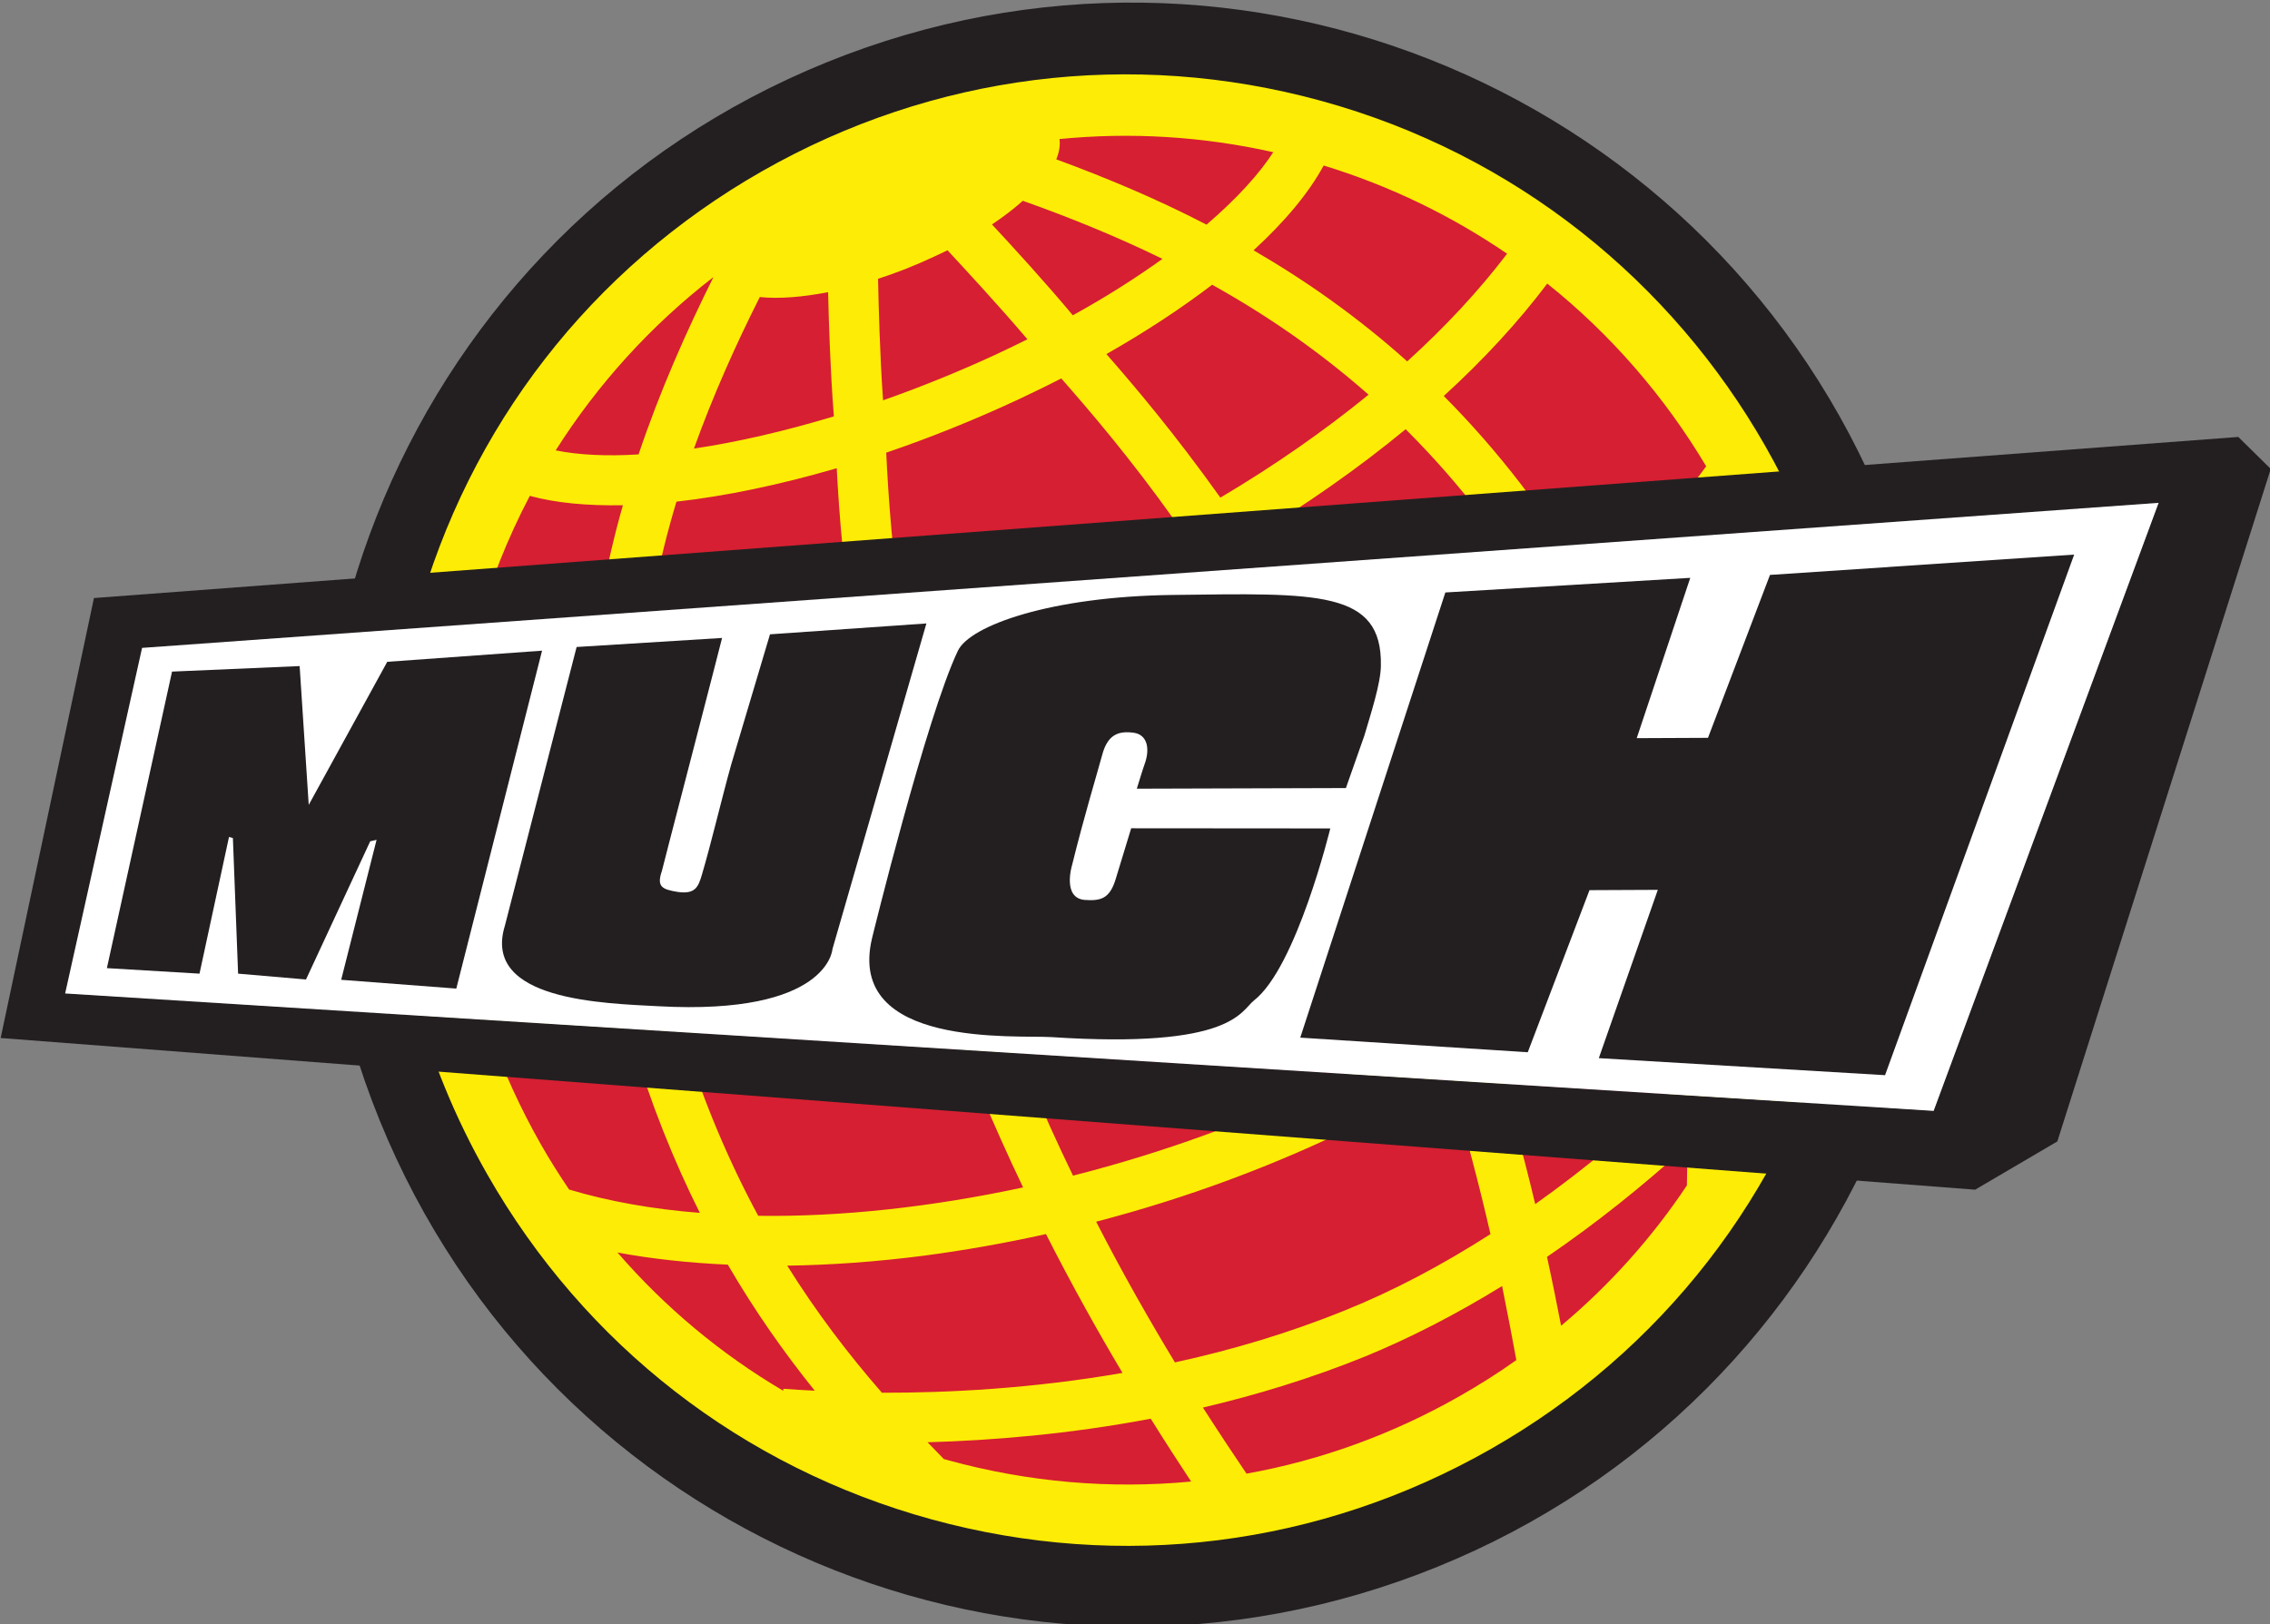
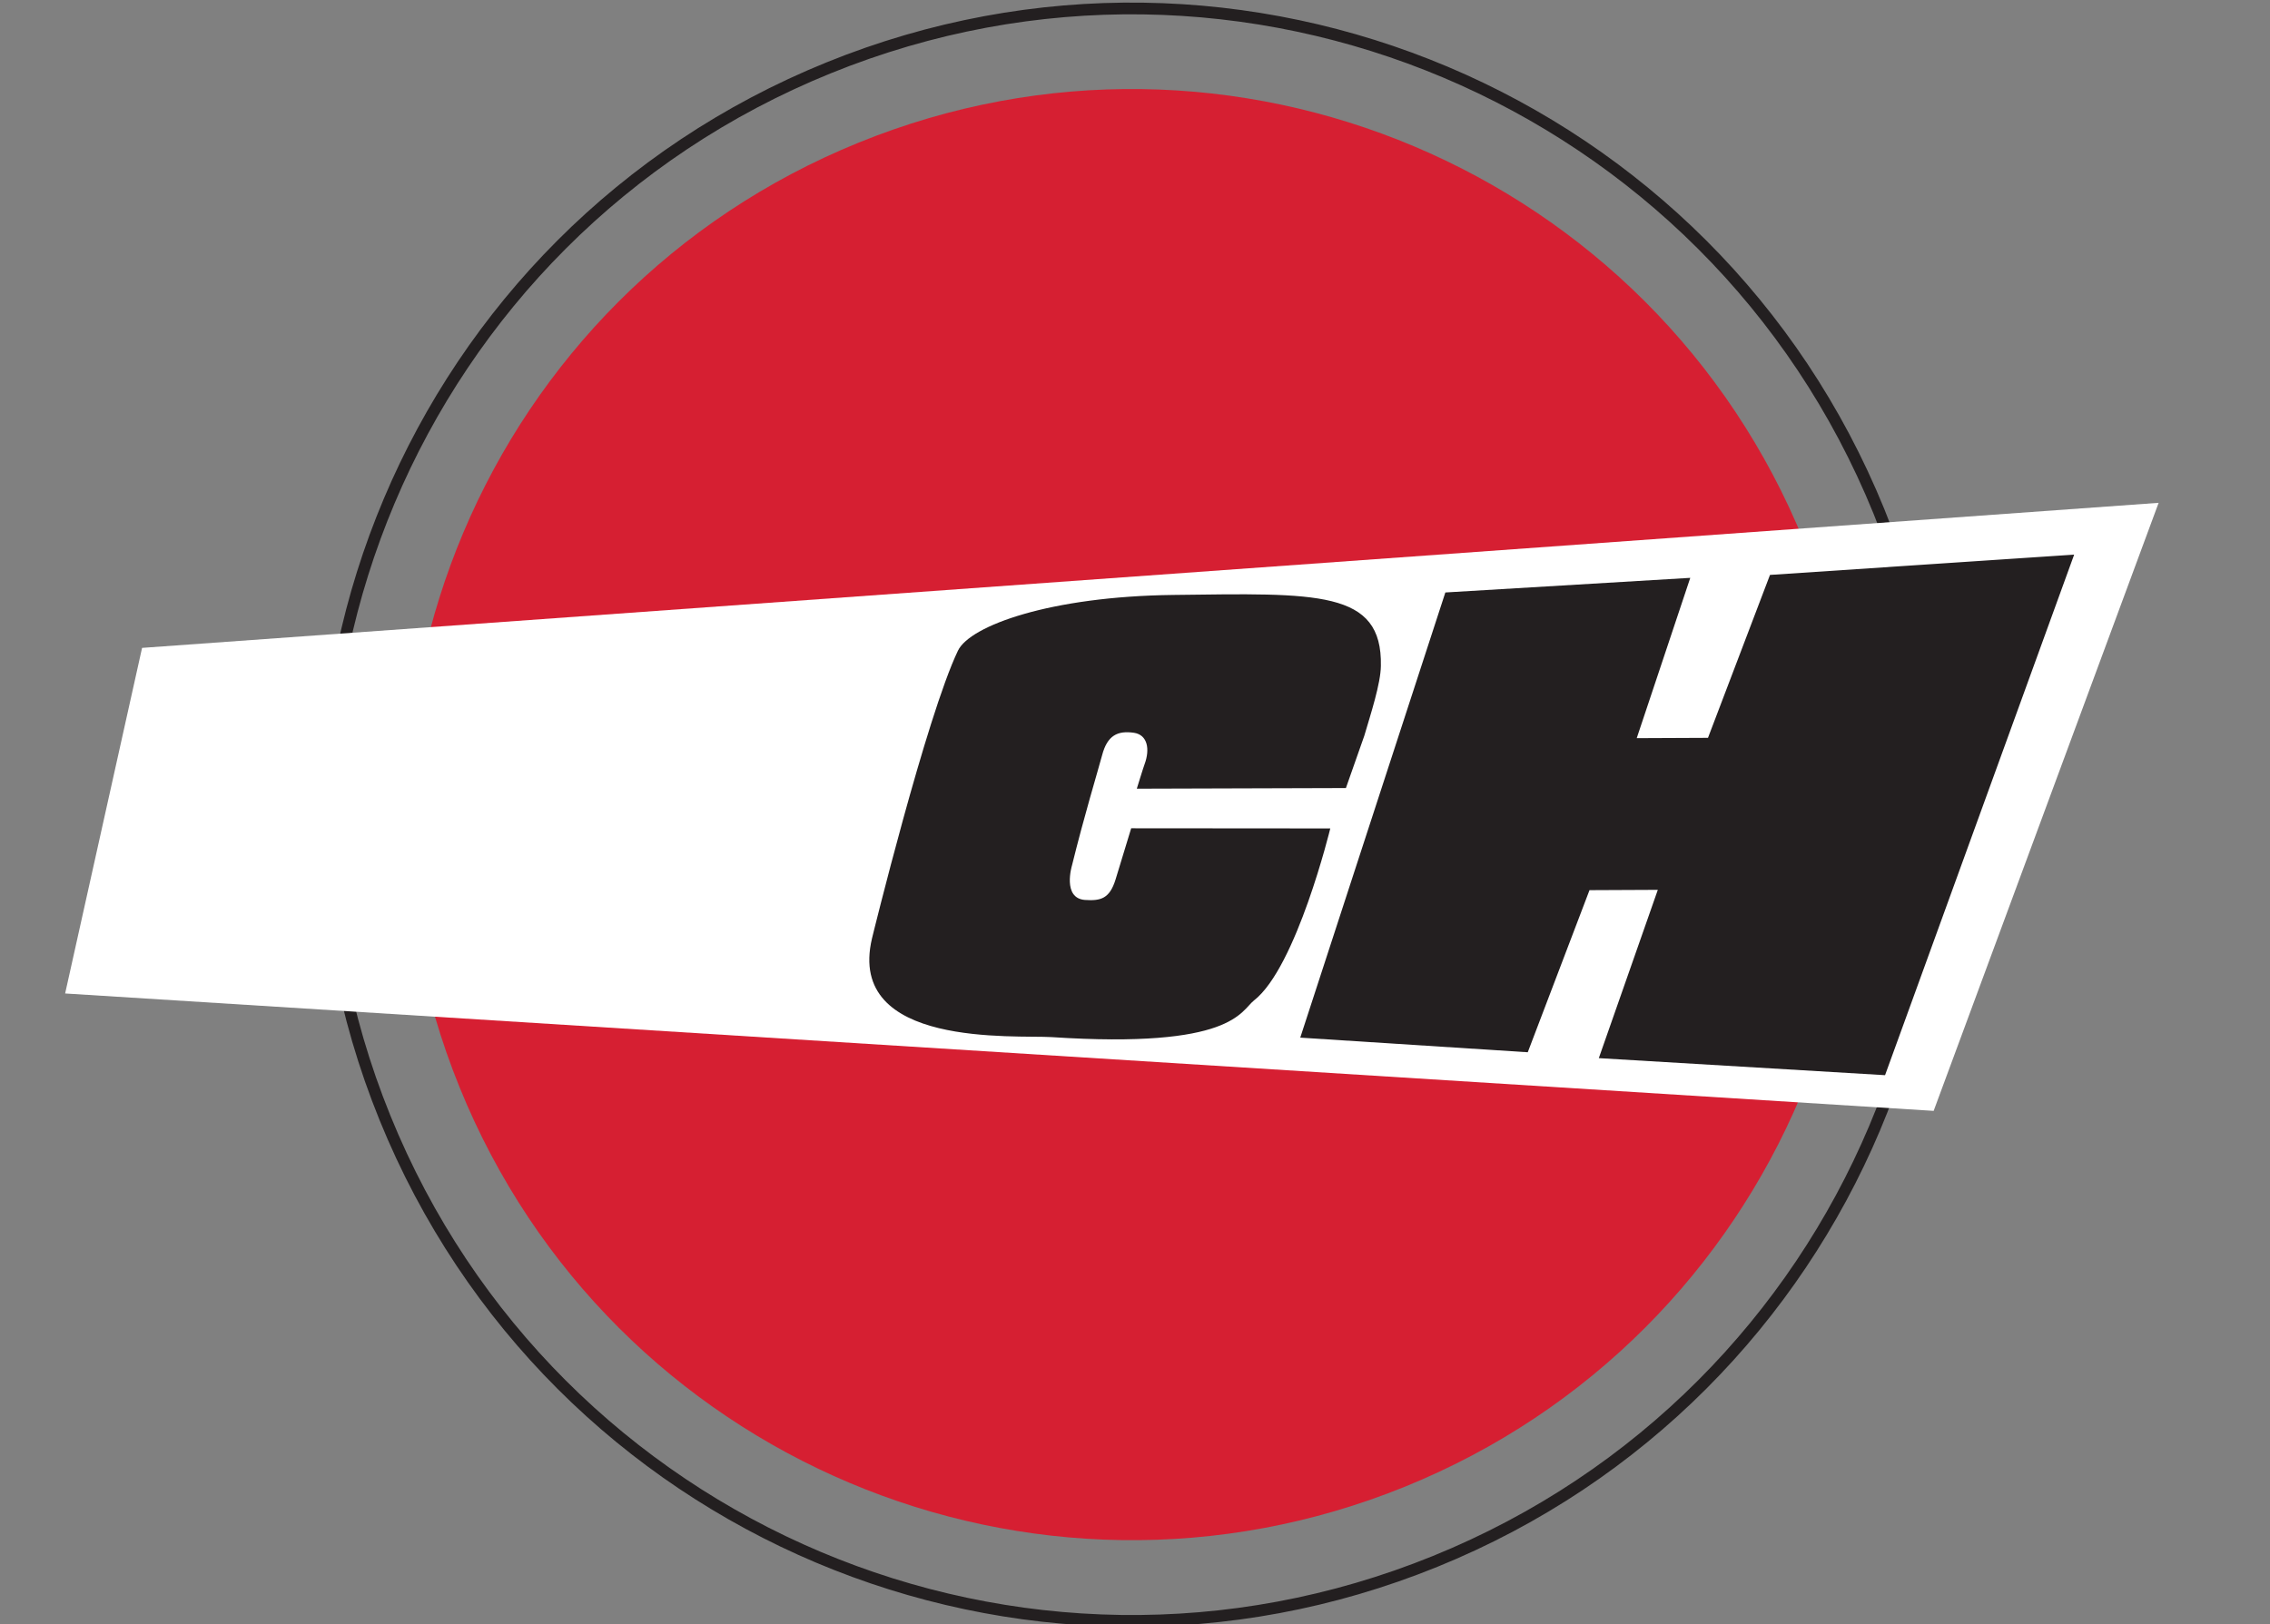
<svg xmlns="http://www.w3.org/2000/svg" xmlns:ns1="http://sodipodi.sourceforge.net/DTD/sodipodi-0.dtd" xmlns:ns2="http://www.inkscape.org/namespaces/inkscape" width="538" height="385" id="svg2" ns1:version="0.32" ns2:version="0.45.1" version="1.0">
  <rect width="100%" height="100%" fill="#808080" stroke="none" />
  <g ns2:label="Layer 1" ns2:groupmode="layer" id="layer1" transform="translate(137.07,-256.863)">
-     <path clip-path="url(#SVGID_1267_)" d="M 350.674,1304.758 C 358.517,1301.573 362.299,1292.631 359.113,1284.788 C 355.923,1276.941 346.983,1273.167 339.14,1276.351 C 331.292,1279.536 327.52,1288.479 330.705,1296.322 C 333.891,1304.168 342.831,1307.946 350.674,1304.758" id="path14432" style="fill:#231f20" transform="matrix(12.464,0,0,12.464,-4167.734,-15635.488)" />
    <path clip-path="url(#SVGID_1267_)" d="M 350.674,1304.758 C 358.517,1301.573 362.299,1292.631 359.113,1284.788 C 355.923,1276.941 346.983,1273.167 339.14,1276.351 C 331.292,1279.536 327.52,1288.479 330.705,1296.322 C 333.891,1304.168 342.831,1307.946 350.674,1304.758 z " id="path14434" style="fill:none;stroke:#231f20;stroke-width:0.223" transform="matrix(12.464,0,0,12.464,-4167.734,-15635.488)" />
    <path clip-path="url(#SVGID_1267_)" d="M 350.1,1303.337 C 357.158,1300.471 360.559,1292.424 357.688,1285.362 C 354.822,1278.303 346.776,1274.903 339.714,1277.772 C 332.656,1280.639 329.255,1288.686 332.125,1295.744 C 334.991,1302.806 343.038,1306.204 350.1,1303.337" id="path14436" style="fill:#d61f32" transform="matrix(12.464,0,0,12.464,-4167.734,-15635.488)" />
-     <path clip-path="url(#SVGID_1267_)" d="M 357.239,1293.579 C 356.954,1293.934 356.656,1294.283 356.345,1294.623 C 356.263,1293.662 356.112,1292.662 355.853,1291.617 C 356.531,1290.904 357.114,1290.172 357.584,1289.446 C 357.697,1290.802 357.589,1292.192 357.239,1293.579 M 354.136,1287.15 C 354.982,1286.4 355.72,1285.628 356.324,1284.855 C 356.794,1285.819 357.148,1286.841 357.364,1287.904 C 356.946,1288.769 356.328,1289.662 355.551,1290.539 C 355.215,1289.461 354.757,1288.334 354.136,1287.15 z M 355.461,1297.607 C 354.796,1298.604 353.993,1299.501 353.069,1300.276 C 352.996,1299.899 352.909,1299.461 352.801,1298.966 C 353.72,1298.338 354.618,1297.625 355.473,1296.843 C 355.469,1297.104 355.465,1297.357 355.461,1297.607 z M 351.757,1294.991 C 352.965,1294.206 354.084,1293.329 355.055,1292.414 C 355.288,1293.508 355.4,1294.552 355.448,1295.556 C 354.542,1296.446 353.571,1297.258 352.577,1297.963 C 352.366,1297.076 352.098,1296.072 351.757,1294.991 z M 351.153,1301.607 C 349.871,1302.339 348.498,1302.836 347.087,1303.089 C 346.871,1302.768 346.587,1302.345 346.258,1301.832 C 347.272,1301.594 348.308,1301.279 349.331,1300.865 C 350.194,1300.512 351.075,1300.058 351.947,1299.521 C 352.059,1300.08 352.15,1300.556 352.218,1300.929 C 351.878,1301.172 351.52,1301.397 351.153,1301.607 z M 341.415,1302.834 L 341.415,1302.834 C 341.389,1302.827 341.363,1302.818 341.333,1302.813 C 341.229,1302.708 341.126,1302.599 341.022,1302.492 C 342.252,1302.458 343.716,1302.337 345.266,1302.044 C 345.555,1302.507 345.814,1302.905 346.034,1303.239 C 344.505,1303.384 342.942,1303.254 341.415,1302.834 z M 338.354,1299.133 C 339.187,1299.121 340.05,1299.059 340.939,1298.945 C 341.716,1298.843 342.498,1298.705 343.274,1298.532 C 343.775,1299.52 344.271,1300.403 344.729,1301.173 C 343.002,1301.473 341.401,1301.553 340.154,1301.55 C 339.524,1300.826 338.915,1300.032 338.354,1299.133 z M 338.281,1301.475 L 338.277,1301.512 C 337.094,1300.814 336.032,1299.93 335.126,1298.883 C 335.778,1299.004 336.486,1299.081 337.224,1299.114 C 337.742,1300.004 338.299,1300.792 338.877,1301.511 C 338.656,1301.502 338.453,1301.487 338.281,1301.475 z M 334.206,1297.685 C 334.016,1297.404 333.835,1297.117 333.666,1296.82 C 333.282,1296.143 332.962,1295.446 332.708,1294.725 C 333.545,1294.818 334.443,1294.843 335.384,1294.799 C 335.755,1296.047 336.2,1297.147 336.692,1298.129 C 335.794,1298.059 334.957,1297.91 334.206,1297.685 z M 332.397,1293.725 C 332,1292.223 331.883,1290.663 332.052,1289.107 C 332.846,1289.209 333.688,1289.249 334.56,1289.224 C 334.547,1290.663 334.711,1292.204 335.125,1293.858 C 334.158,1293.888 333.243,1293.845 332.397,1293.725 z M 332.44,1287.083 C 332.686,1286.172 333.031,1285.307 333.459,1284.491 C 333.951,1284.627 334.551,1284.682 335.229,1284.67 C 334.909,1285.792 334.685,1286.984 334.599,1288.26 C 333.757,1288.287 332.946,1288.257 332.195,1288.161 C 332.259,1287.8 332.341,1287.438 332.44,1287.083 z M 336.951,1280.33 C 336.429,1281.378 335.932,1282.499 335.527,1283.703 C 334.927,1283.74 334.392,1283.716 333.951,1283.626 C 334.75,1282.366 335.76,1281.251 336.951,1280.33 z M 347.596,1277.955 C 347.333,1278.362 346.91,1278.832 346.327,1279.333 C 345.373,1278.838 344.41,1278.437 343.47,1278.091 C 343.526,1277.952 343.548,1277.822 343.531,1277.705 C 344.876,1277.572 346.245,1277.652 347.596,1277.955 z M 348.554,1278.208 C 349.827,1278.598 350.993,1279.169 352.042,1279.886 C 351.511,1280.584 350.872,1281.273 350.143,1281.934 C 349.202,1281.09 348.218,1280.399 347.221,1279.821 C 347.82,1279.271 348.273,1278.728 348.554,1278.208 z M 351.451,1294.052 C 351.032,1292.823 350.523,1291.519 349.901,1290.199 C 351.179,1289.443 352.349,1288.631 353.389,1287.787 C 354.028,1289.035 354.477,1290.219 354.792,1291.346 C 353.829,1292.304 352.694,1293.224 351.451,1294.052 z M 349.21,1296.445 C 349.793,1296.158 350.362,1295.846 350.919,1295.512 C 351.26,1296.621 351.523,1297.647 351.726,1298.533 C 350.811,1299.12 349.883,1299.611 348.972,1299.978 C 347.889,1300.419 346.792,1300.741 345.726,1300.973 C 345.264,1300.209 344.746,1299.308 344.228,1298.297 C 345.951,1297.848 347.635,1297.225 349.21,1296.445 z M 342.183,1293.573 C 343.935,1293.045 345.709,1292.355 347.436,1291.518 C 347.993,1291.249 348.537,1290.965 349.068,1290.675 C 349.698,1292.012 350.208,1293.337 350.622,1294.579 C 350.026,1294.94 349.413,1295.28 348.787,1295.589 C 347.207,1296.37 345.502,1296.985 343.788,1297.421 C 343.223,1296.254 342.667,1294.96 342.183,1293.573 z M 341.264,1293.836 C 341.739,1295.204 342.283,1296.482 342.839,1297.645 C 341.104,1298.018 339.381,1298.207 337.802,1298.185 C 337.258,1297.175 336.766,1296.039 336.364,1294.735 C 337.922,1294.596 339.576,1294.293 341.264,1293.836 z M 339.826,1288.411 C 340.063,1289.686 340.413,1291.154 340.922,1292.801 C 340.939,1292.844 340.952,1292.887 340.965,1292.931 C 339.281,1293.385 337.637,1293.681 336.096,1293.802 C 335.668,1292.146 335.5,1290.608 335.522,1289.171 C 336.904,1289.063 338.354,1288.807 339.826,1288.411 z M 339.295,1283.966 C 339.338,1284.794 339.425,1285.968 339.662,1287.457 C 338.263,1287.834 336.878,1288.087 335.565,1288.198 C 335.665,1286.919 335.91,1285.723 336.247,1284.602 C 337.18,1284.497 338.216,1284.281 339.295,1283.966 z M 337.832,1280.71 C 338.19,1280.747 338.64,1280.713 339.131,1280.617 C 339.144,1281.189 339.174,1282.138 339.239,1282.953 L 339.239,1282.98 C 338.307,1283.261 337.4,1283.471 336.58,1283.592 C 336.947,1282.57 337.378,1281.612 337.832,1280.71 z M 343.784,1281.057 C 343.262,1280.43 342.627,1279.738 342.247,1279.329 C 342.467,1279.182 342.666,1279.03 342.834,1278.879 C 343.71,1279.191 344.6,1279.549 345.489,1279.984 C 344.997,1280.337 344.432,1280.701 343.784,1281.057 z M 346.59,1284.525 C 345.714,1283.296 344.958,1282.406 344.423,1281.795 C 345.174,1281.368 345.847,1280.924 346.434,1280.476 C 347.449,1281.041 348.45,1281.724 349.408,1282.567 C 348.563,1283.256 347.618,1283.917 346.59,1284.525 z M 347.134,1285.316 C 348.217,1284.664 349.219,1283.962 350.113,1283.224 C 351.128,1284.234 352.082,1285.452 352.927,1286.931 C 351.913,1287.771 350.747,1288.583 349.478,1289.337 C 349.478,1289.334 349.474,1289.331 349.474,1289.327 C 348.667,1287.744 347.868,1286.416 347.134,1285.316 z M 345.131,1286.403 C 345.528,1286.209 345.921,1286.002 346.3,1285.792 C 347.029,1286.876 347.82,1288.188 348.622,1289.764 C 348.631,1289.78 348.64,1289.798 348.648,1289.814 C 348.121,1290.108 347.577,1290.388 347.021,1290.661 C 345.329,1291.479 343.593,1292.153 341.884,1292.669 C 341.866,1292.619 341.849,1292.57 341.836,1292.521 C 341.322,1290.875 340.982,1289.411 340.749,1288.147 C 342.217,1287.697 343.689,1287.113 345.131,1286.403 z M 342.74,1282.662 C 343.021,1282.529 343.297,1282.396 343.565,1282.258 C 344.079,1282.845 344.851,1283.735 345.753,1285.004 C 345.412,1285.19 345.066,1285.371 344.708,1285.548 C 343.366,1286.212 341.976,1286.762 340.586,1287.188 C 340.348,1285.647 340.275,1284.46 340.236,1283.67 C 341.061,1283.389 341.902,1283.052 342.74,1282.662 z M 341.401,1279.82 C 341.708,1280.151 342.364,1280.858 342.921,1281.513 C 342.731,1281.609 342.537,1281.701 342.334,1281.797 C 341.622,1282.127 340.896,1282.421 340.176,1282.674 C 340.115,1281.813 340.09,1280.83 340.081,1280.363 C 340.435,1280.249 340.798,1280.106 341.156,1279.937 C 341.237,1279.901 341.319,1279.86 341.401,1279.82 z M 355.828,1283.929 C 355.249,1284.723 354.52,1285.52 353.661,1286.295 C 352.807,1284.828 351.852,1283.611 350.838,1282.592 C 351.593,1281.903 352.254,1281.186 352.806,1280.454 C 354.023,1281.427 355.042,1282.61 355.828,1283.929 z M 348.498,1276.976 C 344.898,1275.991 341.125,1276.466 337.875,1278.317 C 334.629,1280.168 332.298,1283.17 331.313,1286.775 C 330.977,1288.001 330.808,1289.252 330.808,1290.491 C 330.808,1292.891 331.43,1295.258 332.651,1297.398 C 334.503,1300.644 337.503,1302.973 341.107,1303.961 C 344.711,1304.946 348.484,1304.471 351.731,1302.621 C 354.977,1300.773 357.308,1297.767 358.296,1294.163 C 360.334,1286.725 355.94,1279.015 348.498,1276.976 z " id="path14438" style="fill:#fdec05" transform="matrix(12.464,0,0,12.464,-4167.734,-15635.488)" />
-     <path clip-path="url(#SVGID_1267_)" d="M 360.148,1296.184 L 364.418,1284.637 L 326.272,1287.395 L 324.809,1293.957 L 360.148,1296.184 M 323.397,1294.803 L 325.171,1286.435 L 365.946,1283.371 L 366.563,1283.979 L 362.505,1296.77 L 360.942,1297.688 L 323.397,1294.803 z " id="path14440" style="fill:#231f20" transform="matrix(12.464,0,0,12.464,-4167.734,-15635.488)" />
    <polyline clip-path="url(#SVGID_1267_)" points="326.086,1287.383 364.431,1284.624 360.153,1296.189       324.623,1293.956 326.086,1287.383     " id="polyline14442" style="fill:#ffffff" transform="matrix(12.464,0,0,12.464,-4167.734,-15635.488)" />
-     <polyline clip-path="url(#SVGID_1267_)" points="325.417,1293.474 326.656,1287.834 329.082,1287.729       329.255,1290.369 330.748,1287.648 333.692,1287.436 332.061,1293.863 329.872,1293.696 330.545,1291.034 330.424,1291.062       329.203,1293.69 327.912,1293.579 327.813,1291 327.739,1290.979 327.178,1293.579 325.417,1293.474     " id="polyline14444" style="fill:#231f20" transform="matrix(12.464,0,0,12.464,-4167.734,-15635.488)" />
-     <path clip-path="url(#SVGID_1267_)" d="M 337.115,1287.194 C 337.115,1287.194 336.839,1288.275 336.515,1289.52 C 336.182,1290.795 335.971,1291.624 335.971,1291.624 C 335.867,1291.927 335.971,1291.976 336.273,1292.025 C 336.601,1292.071 336.662,1291.935 336.731,1291.698 C 336.912,1291.086 337.102,1290.27 337.288,1289.603 L 338.026,1287.125 L 341,1286.918 L 339.213,1293.114 C 339.213,1293.114 339.14,1294.375 335.907,1294.199 C 334.875,1294.143 332.544,1294.096 332.985,1292.667 L 334.349,1287.366 L 337.115,1287.194" id="path14446" style="fill:#231f20" transform="matrix(12.464,0,0,12.464,-4167.734,-15635.488)" />
    <path clip-path="url(#SVGID_1267_)" d="M 341.6,1287.436 C 341.829,1286.959 343.361,1286.404 345.692,1286.376 C 348.433,1286.342 349.672,1286.279 349.642,1287.726 C 349.638,1288.063 349.448,1288.643 349.327,1289.054 L 348.977,1290.049 L 345.001,1290.061 C 345.001,1290.061 345.126,1289.654 345.148,1289.598 C 345.256,1289.307 345.204,1289.038 344.949,1288.998 C 344.634,1288.952 344.44,1289.048 344.341,1289.425 C 344.241,1289.795 344.008,1290.552 343.767,1291.526 C 343.767,1291.526 343.581,1292.143 344.013,1292.177 C 344.315,1292.198 344.483,1292.153 344.596,1291.791 L 344.894,1290.814 L 348.68,1290.817 C 348.68,1290.817 348.037,1293.459 347.23,1294.088 C 346.975,1294.288 346.829,1295.012 343.379,1294.786 C 342.706,1294.743 339.473,1294.999 339.965,1292.911 C 339.964,1292.912 341,1288.689 341.6,1287.436" id="path14448" style="fill:#231f20" transform="matrix(12.464,0,0,12.464,-4167.734,-15635.488)" />
    <polyline clip-path="url(#SVGID_1267_)" points="350.868,1286.329 348.109,1294.796 352.435,1295.074       353.609,1291.991 354.908,1291.985 353.786,1295.186 359.229,1295.51 362.825,1285.609 357.041,1285.995 355.862,1289.094       354.507,1289.1 355.525,1286.051 350.868,1286.329     " id="polyline14450" style="fill:#231f20" transform="matrix(12.464,0,0,12.464,-4167.734,-15635.488)" />
  </g>
</svg>